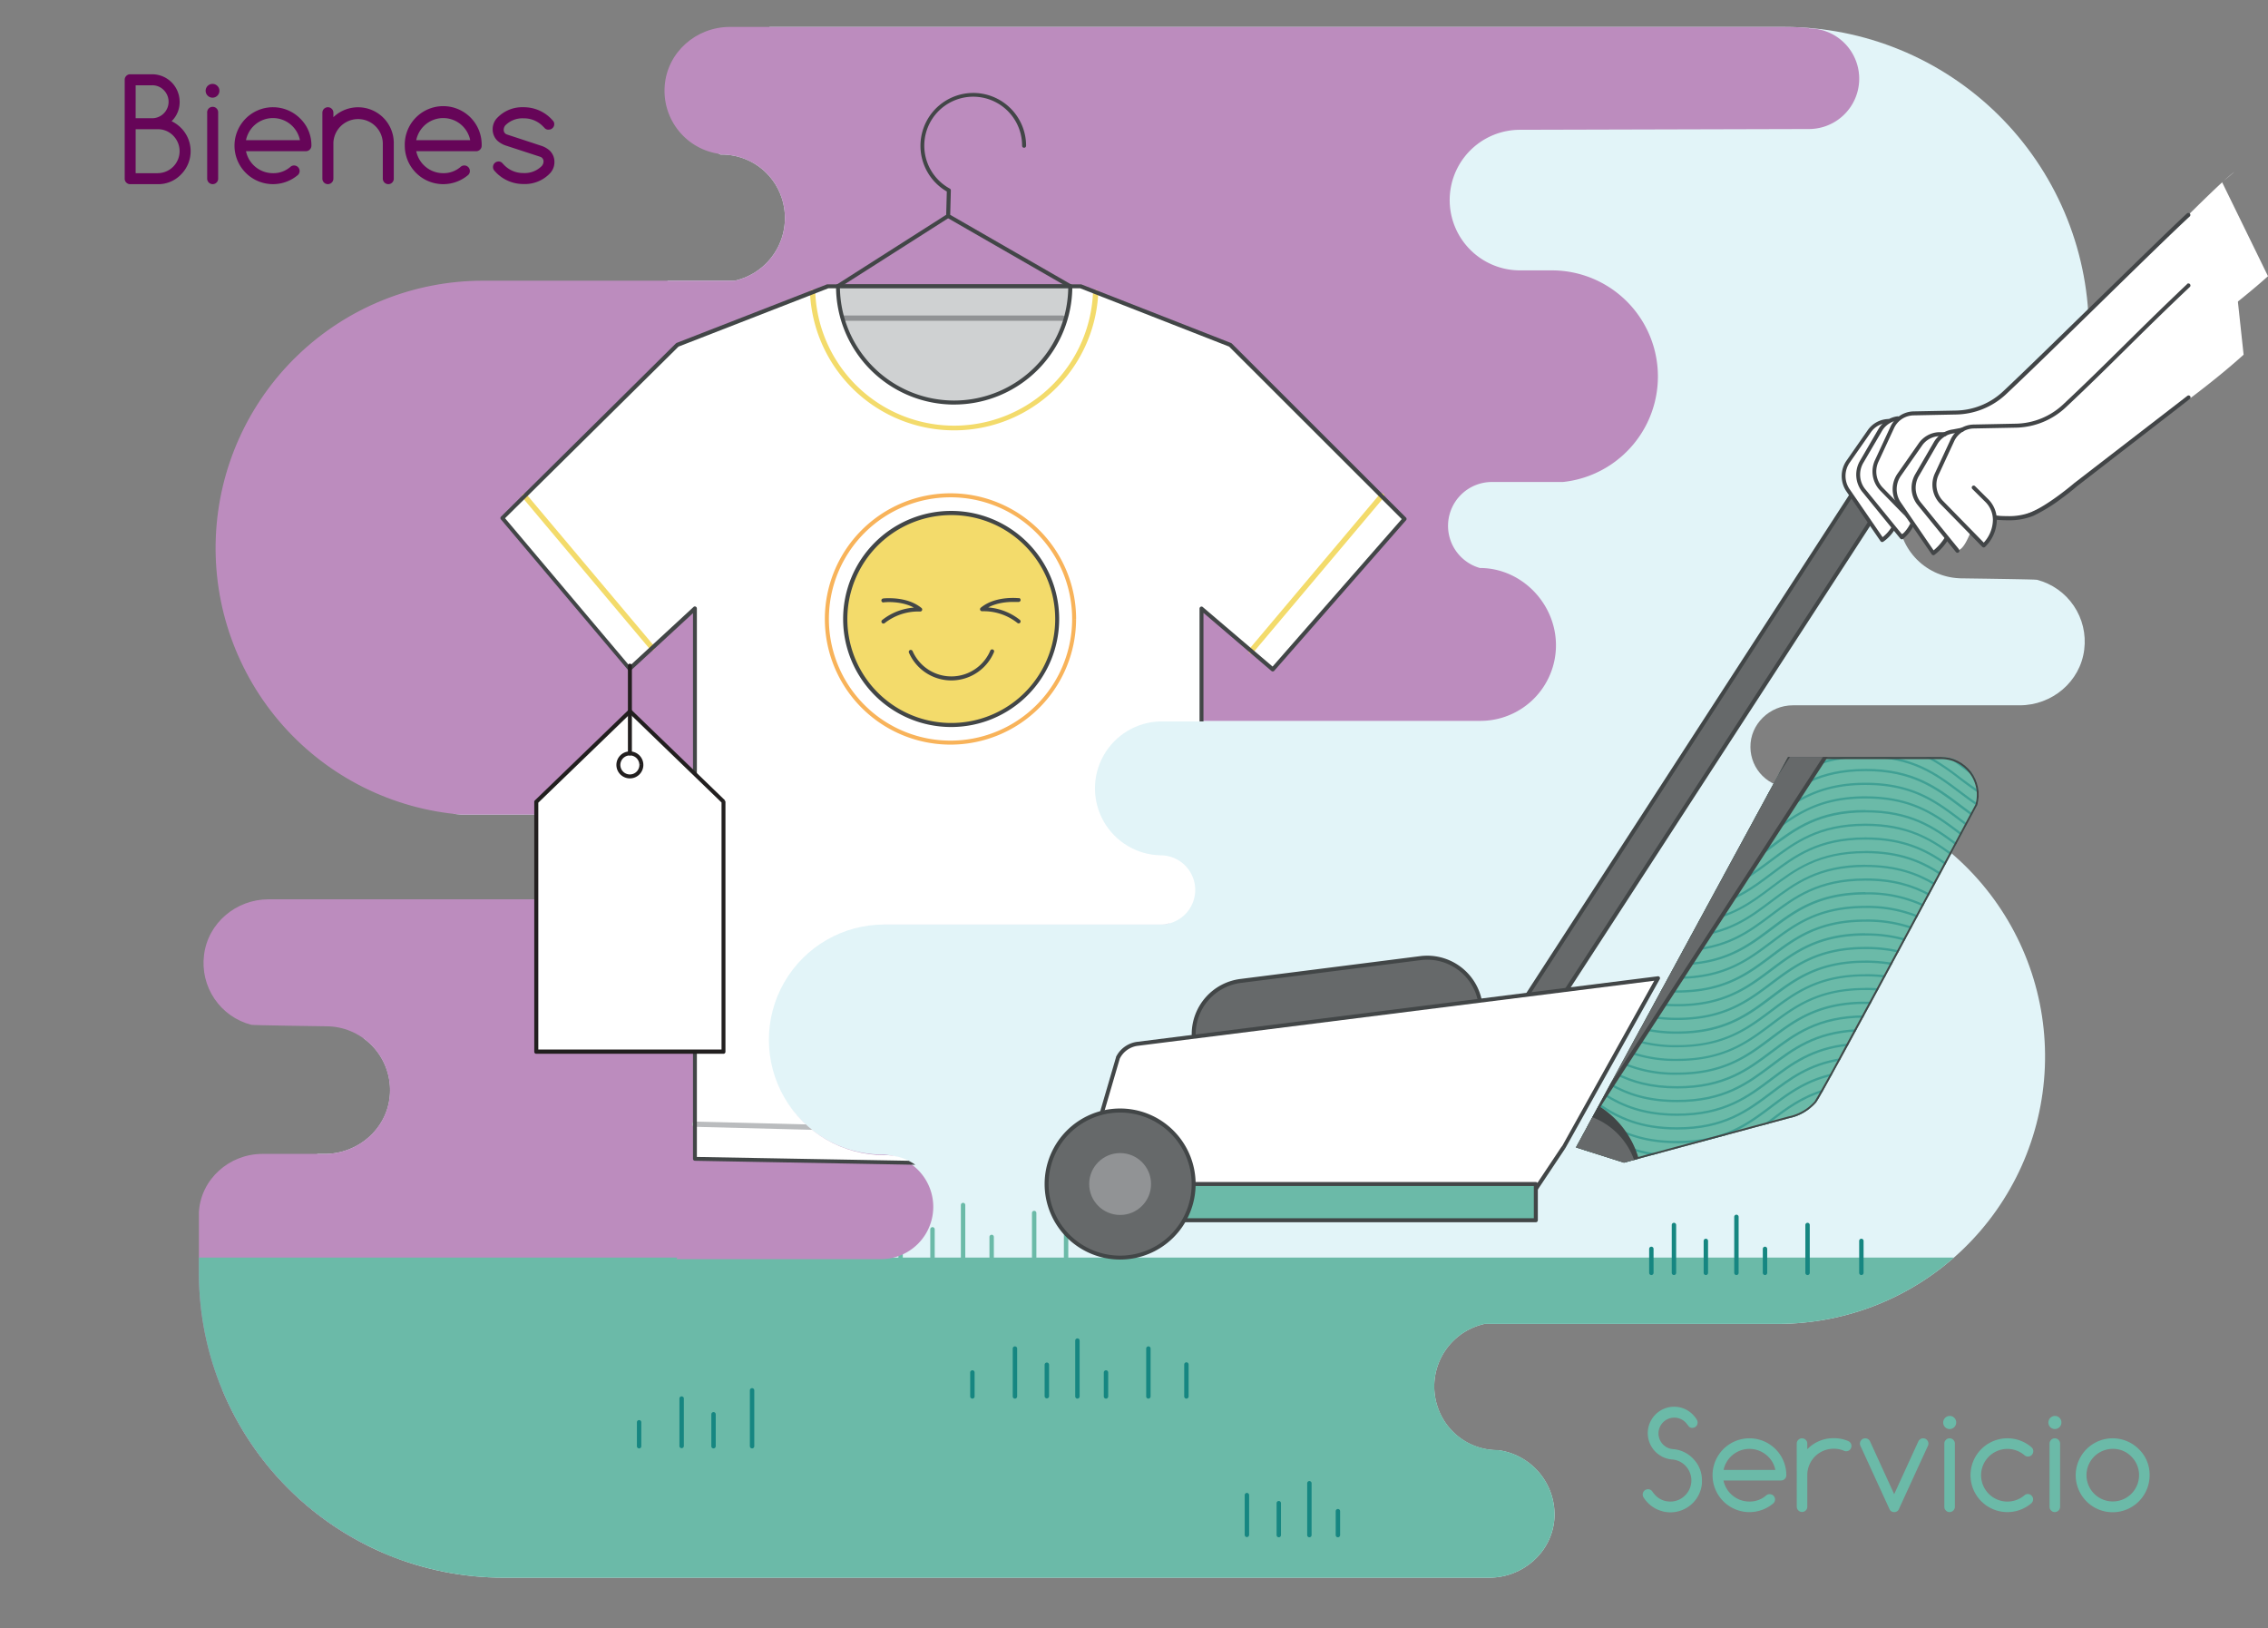
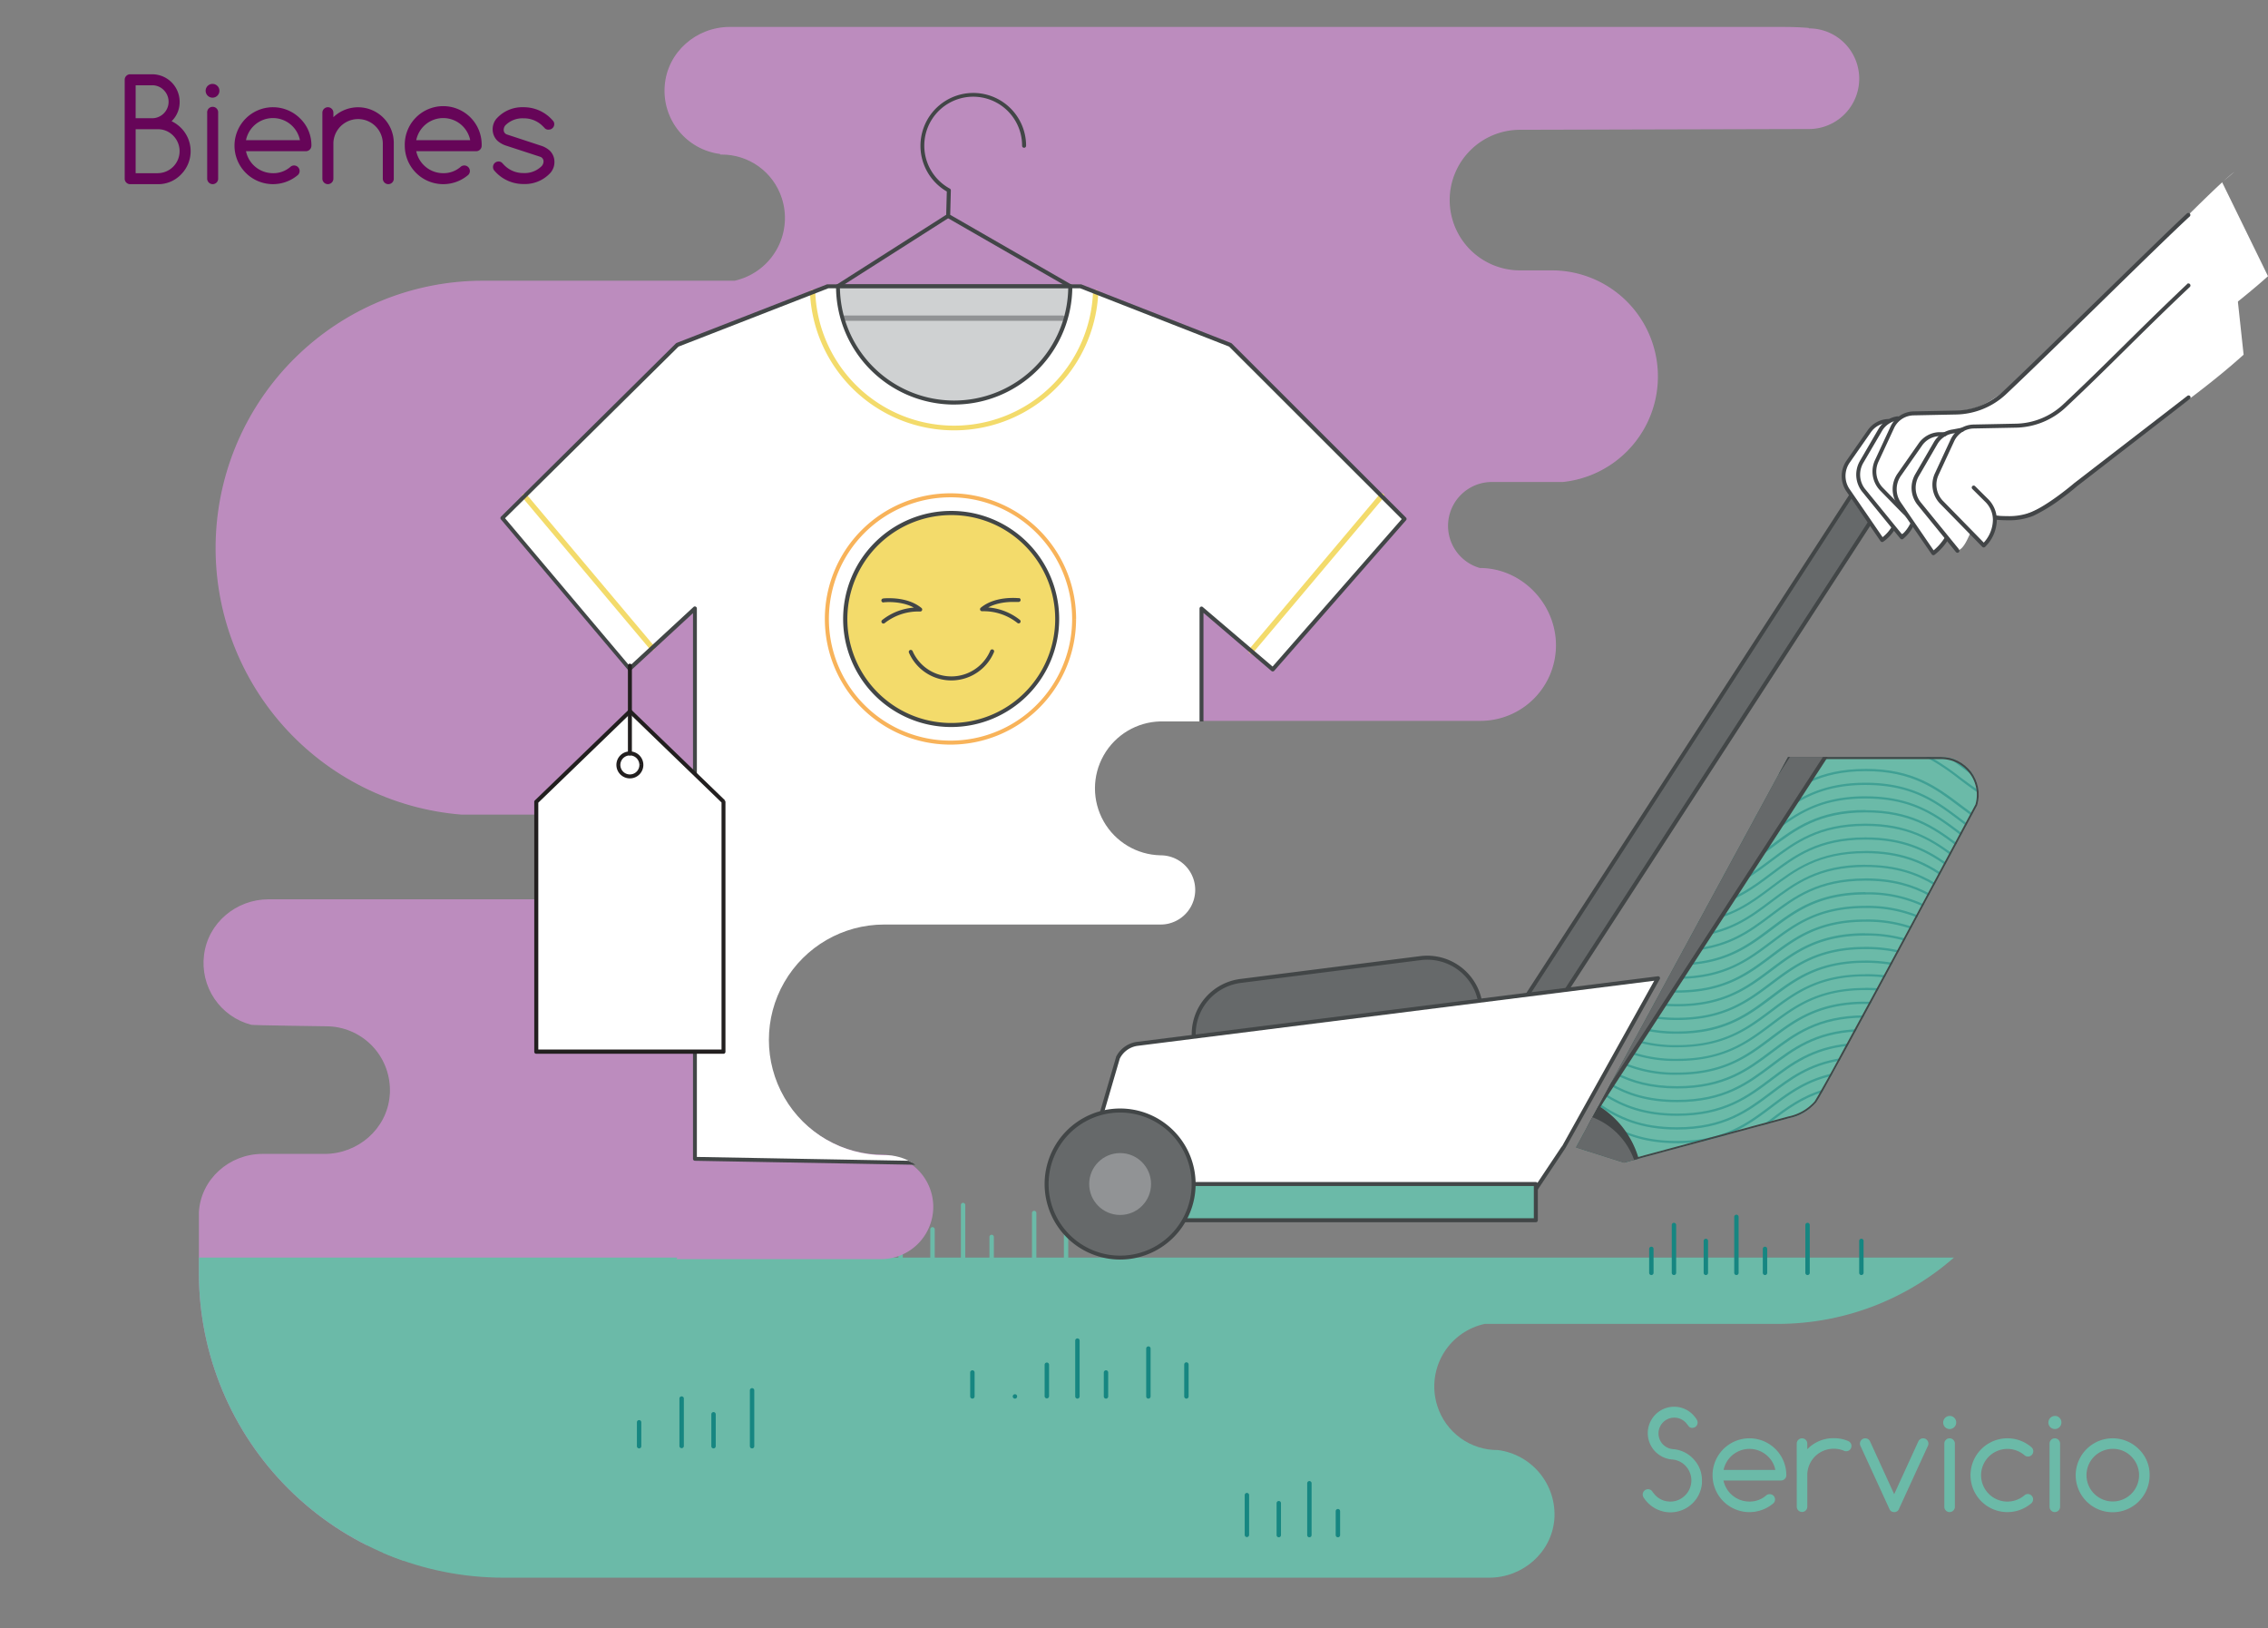
<svg xmlns="http://www.w3.org/2000/svg" viewBox="0 0 742 532.52">
  <rect x="0" y="0" width="742" height="532.52" fill="#808080" stroke="none" />
  <defs>
    <style>.cls-1{fill:none;}.cls-2{clip-path:url(#clip-path);}.cls-3{fill:#e2f4f8;}.cls-4{fill:#6bbaa8;}.cls-5{fill:#168681;}.cls-6{fill:#bc8cbe;}.cls-7{clip-path:url(#clip-path-2);}.cls-8{fill:#fff;}.cls-9{fill:#3f9480;}.cls-10{fill:#f3db6b;}.cls-11{fill:#babcbe;}.cls-12{fill:#424647;}.cls-13{fill:#cfd1d2;}.cls-14{fill:#919395;}.cls-15{fill:#221f1f;}.cls-16{fill:#f8b35a;}.cls-17{fill:#66696a;}.cls-18{fill:#424547;}.cls-19{clip-path:url(#clip-path-3);}.cls-20{clip-path:url(#clip-path-4);}.cls-21{fill:#40a094;}.cls-22{fill:#660558;}</style>
    <clipPath id="clip-path" transform="translate(-0.01)">
      <path class="cls-1" d="M642.5,147.45h25.16a20.86,20.86,0,0,0,16-20.28l-.26-20A99.67,99.67,0,0,0,583.76,8.81h-345c-11,0-20.44,8.28-21.28,19.21a20.85,20.85,0,0,0,18.15,22.35v.18H236a20.6,20.6,0,0,1,19.76,14.19,21,21,0,0,1-13.38,26.51,20.32,20.32,0,0,1-2,.56H158a87.45,87.45,0,0,0-7,174.62h61.14l1.54.74h13.13a13.33,13.33,0,0,1,12.72,9.35l-19.2,17.61H87.87c-10.58,0-19.82,7.72-21.11,18.22a20.86,20.86,0,0,0,15.45,22.82c0,.17,24.51.49,24.51.49a20.86,20.86,0,0,1,20.86,20.88c0,.62,0,1.24-.08,1.86-.94,10.85-10.39,19-21.29,19H85.86c-10.82,0-20.15,8.25-20.78,19.05v20.22A99.66,99.66,0,0,0,164.76,516H487.24c10.92,0,20.37-8.18,21.29-19.06a21.25,21.25,0,0,0-18.41-22.68,20.64,20.64,0,0,1-19.85-14.36,20.93,20.93,0,0,1,13.46-26.36c.66-.21,1.33-.39,2-.54h96a87.46,87.46,0,0,0,7-174.63l-2.7-.73a13.36,13.36,0,0,1-13.35-13.24c-.13-7.55,6.33-13.72,13.88-13.72h74.22c10.58,0,19.82-7.72,21.11-18.22a20.88,20.88,0,0,0-15.45-22.83c0-.16-24.51-.48-24.51-.48a20.86,20.86,0,0,1-20.86-20.88c0-.62,0-1.24.08-1.86.94-10.85,10.39-19,21.28-19" />
    </clipPath>
    <clipPath id="clip-path-2" transform="translate(-0.01)">
      <path class="cls-1" d="M222.88,412h66.69a17.1,17.1,0,1,0,0-34.2h-.3a37.71,37.71,0,0,1,0-75.42h90.45a11.32,11.32,0,0,0,0-22.64h-.05a21.9,21.9,0,0,1,0-43.79h95.6a24.72,24.72,0,0,0,24.72-24.72h0c0-13.65-11.25-25.28-24.9-25.28A14.34,14.34,0,0,1,476.56,158L402.39,18.69,189,26.19,88.18,95.87l-1.73,2.67L91.89,331.8,157.32,412h65.56" />
    </clipPath>
    <clipPath id="clip-path-3" transform="translate(-0.01)">
      <path class="cls-1" d="M531.34,380.26l53.84-14.51a16.31,16.31,0,0,0,9-5.2c1.81-2,52.71-97.23,52.71-97.23A12.34,12.34,0,0,0,635,247.57H585L515.62,375.28l15.72,5" />
    </clipPath>
    <clipPath id="clip-path-4" transform="translate(-0.01)">
      <path class="cls-1" d="M667.57,424.07a1.66,1.66,0,0,1-1.65,1.67H503.59a1.67,1.67,0,0,1-1.67-1.67h0V210.48a1.66,1.66,0,0,1,1.66-1.66H665.91a1.66,1.66,0,0,1,1.66,1.66V424.07" />
    </clipPath>
  </defs>
  <title>schoolStore-thingsWeBuy-PT-es</title>
  <g id="Layer_1" data-name="Layer 1">
    <g class="cls-2">
-       <path class="cls-3" d="M583.76,8.81h-332L235.1,50.3l.49.07v.18h.34a20.6,20.6,0,0,1,19.76,14.19,21,21,0,0,1-13.38,26.51,20.32,20.32,0,0,1-2,.56H218.43l-70,174.38c.85.1,1.7.18,2.56.24h61.14l1.54.74H226.8a13.33,13.33,0,0,1,12.72,9.35l-19.2,17.61h-83.1L119,339.62a20.85,20.85,0,0,1,8.55,18.78c-.94,10.85-10.39,19-21.29,19h-2.43l-31,77.31a99.68,99.68,0,0,0,92,61.32H487.24c10.92,0,20.37-8.18,21.29-19.06a21.25,21.25,0,0,0-18.41-22.68,20.64,20.64,0,0,1-19.85-14.36,20.93,20.93,0,0,1,13.43-26.38,19.57,19.57,0,0,1,2-.55h96a87.46,87.46,0,0,0,56.74-154c-14.54,27.13-43,80-44.3,81.53a16.31,16.31,0,0,1-9,5.2l-53.84,14.51-15.72-5,.43-.79h0l.36-.66h0l1.37-2.53h0l.36-.66h0l1.37-2.52h0l.36-.66h0l1.38-2.55h0l.36-.66h0l1.4-2.59h0l.36-.65h0l1.44-2.66h0l.35-.65h0l1.48-2.73h0l.36-.65h0l1.53-2.81h0l.35-.65h0l1.58-2.91h0l.35-.65h0l1.63-3h0l.36-.65h0l1.69-3.12h0l.36-.65h0l1.74-3.22h0L537,336h0l1.8-3.31h0l.37-.68h0L541,328.6h0l.38-.69h0l1.9-3.5h0l.38-.71h0l2-3.59h0l.4-.72h0l2-3.68h0l.4-.73h0l2-3.77h0l.41-.75h0l2.09-3.85h0l.42-.77h0l2.15-4h0L556,301h0l2.22-4.08h0l.46-.85h0l2.3-4.25h0l.49-.89h0l2.42-4.46h0l.52-1h0l2.57-4.71h0l.58-1.08h0l2.74-5h0l.67-1.22h0l3-5.46h0l.77-1.42h0l3.17-5.84h0l.85-1.56h0l1.57-2.89a13.44,13.44,0,0,1-7.46-11.88c-.13-7.55,6.33-13.72,13.88-13.72H661c10.58,0,19.82-7.72,21.11-18.22a20.88,20.88,0,0,0-15.45-22.83c0-.16-24.51-.48-24.51-.48a20.86,20.86,0,0,1-20.86-20.88c0-.62,0-1.24.08-1.86.94-10.85,10.39-19,21.28-19h25.16a20.88,20.88,0,0,0,15.48-15.59V101.07A99.66,99.66,0,0,0,583.76,8.81" transform="translate(-0.01)" />
      <polygon class="cls-4" points="183.11 411.3 683.13 411.3 683.13 516.43 110.27 532.52 183.11 411.3" />
      <path class="cls-5" d="M387.44,446.28v10.44a.72.72,0,0,0,1.44,0V446.28a.72.72,0,1,0-1.44,0" transform="translate(-0.01)" />
      <path class="cls-5" d="M375,441.07v15.65a.72.72,0,0,0,1.44,0V441.07a.72.72,0,0,0-1.44,0h0" transform="translate(-0.01)" />
      <path class="cls-5" d="M361.13,448.89v7.83a.72.72,0,0,0,1.44,0v-7.83a.72.72,0,0,0-1.44,0" transform="translate(-0.01)" />
      <path class="cls-5" d="M351.78,438.46v18.26a.72.72,0,0,0,1.44,0V438.46a.72.72,0,1,0-1.44,0" transform="translate(-0.01)" />
      <path class="cls-5" d="M341.77,446.28v10.44a.73.73,0,0,0,1.45,0V446.28a.73.73,0,0,0-1.45,0" transform="translate(-0.01)" />
-       <path class="cls-5" d="M331.34,441.07v15.65a.72.72,0,0,0,1.44,0V441.07a.72.72,0,0,0-1.44,0h0" transform="translate(-0.01)" />
+       <path class="cls-5" d="M331.34,441.07v15.65a.72.72,0,0,0,1.44,0a.72.72,0,0,0-1.44,0h0" transform="translate(-0.01)" />
      <path class="cls-5" d="M437,494.25v7.82a.72.72,0,0,0,1.44,0v-7.82a.72.72,0,0,0-1.44,0h0" transform="translate(-0.01)" />
      <path class="cls-5" d="M427.67,485.12v16.95a.72.72,0,1,0,1.44,0V485.12a.72.72,0,0,0-1.44,0h0" transform="translate(-0.01)" />
      <path class="cls-5" d="M417.66,491.64v10.43a.72.72,0,1,0,1.44,0V491.64a.72.72,0,1,0-1.44,0" transform="translate(-0.01)" />
      <path class="cls-5" d="M407.23,489v13a.72.72,0,1,0,1.44,0V489a.72.72,0,1,0-1.44,0" transform="translate(-0.01)" />
      <path class="cls-5" d="M159.81,491.64v10.43a.72.72,0,0,0,1.44,0V491.64a.72.72,0,0,0-1.44,0" transform="translate(-0.01)" />
      <path class="cls-5" d="M147.2,494.25v7.82a.72.72,0,0,0,1.44,0v-7.82a.72.72,0,1,0-1.44,0h0" transform="translate(-0.01)" />
      <path class="cls-5" d="M137.85,486.42v15.65a.72.72,0,0,0,1.44,0V486.42a.72.72,0,1,0-1.44,0" transform="translate(-0.01)" />
      <path class="cls-5" d="M127.85,491.64v10.43a.72.72,0,0,0,1.44,0V491.64a.72.72,0,0,0-1.44,0" transform="translate(-0.01)" />
      <path class="cls-5" d="M117.41,490.33v11.74a.72.72,0,0,0,1.44,0V490.33a.72.72,0,0,0-1.44,0h0" transform="translate(-0.01)" />
      <path class="cls-5" d="M317.42,448.89v7.83a.72.72,0,1,0,1.44,0v-7.83a.72.72,0,1,0-1.44,0" transform="translate(-0.01)" />
      <path class="cls-5" d="M608.26,405.86V416.3a.72.72,0,1,0,1.44,0V405.86a.72.72,0,0,0-1.44,0" transform="translate(-0.01)" />
      <path class="cls-5" d="M590.65,400.65V416.3a.72.72,0,0,0,1.44,0V400.65a.72.72,0,1,0-1.44,0h0" transform="translate(-0.01)" />
      <path class="cls-5" d="M576.73,408.47v7.83a.72.72,0,0,0,1.44,0v-7.83a.72.72,0,1,0-1.44,0h0" transform="translate(-0.01)" />
      <path class="cls-5" d="M567.38,398v18.3a.72.72,0,0,0,1.44,0V398a.72.72,0,0,0-1.44,0h0" transform="translate(-0.01)" />
      <path class="cls-5" d="M557.38,405.86V416.3a.72.72,0,0,0,1.44,0V405.86a.72.72,0,0,0-1.44,0" transform="translate(-0.01)" />
      <path class="cls-5" d="M546.94,400.65V416.3a.72.72,0,1,0,1.44,0V400.65a.72.72,0,1,0-1.44,0h0" transform="translate(-0.01)" />
      <path class="cls-5" d="M539.55,408.47v7.83a.72.72,0,0,0,1.44,0v-7.83a.72.72,0,0,0-1.44,0h0" transform="translate(-0.01)" />
      <path class="cls-5" d="M245.34,454.73V473a.72.72,0,0,0,1.44,0V454.73a.72.72,0,1,0-1.44,0h0" transform="translate(-0.01)" />
      <path class="cls-5" d="M232.73,462.56V473a.72.72,0,0,0,1.44,0V462.56a.72.72,0,1,0-1.44,0h0" transform="translate(-0.01)" />
      <path class="cls-5" d="M222.29,457.34V473a.73.73,0,0,0,1.45,0V457.34a.73.73,0,0,0-1.45,0" transform="translate(-0.01)" />
      <path class="cls-5" d="M208.38,465.17V473a.72.72,0,0,0,1.44,0v-7.82a.72.72,0,1,0-1.44,0h0" transform="translate(-0.01)" />
      <path class="cls-4" d="M348.07,402v10.44a.72.72,0,0,0,1.44,0V402a.72.72,0,0,0-1.44,0h0" transform="translate(-0.01)" />
      <path class="cls-4" d="M337.63,396.73v15.66a.72.72,0,0,0,1.44,0V396.73a.72.72,0,0,0-1.44,0h0" transform="translate(-0.01)" />
      <path class="cls-4" d="M323.72,404.56v7.83a.72.72,0,1,0,1.44,0v-7.83a.72.72,0,1,0-1.44,0h0" transform="translate(-0.01)" />
      <path class="cls-4" d="M314.37,394.12v18.27a.72.72,0,1,0,1.44,0V394.12a.72.72,0,1,0-1.44,0h0" transform="translate(-0.01)" />
      <path class="cls-4" d="M304.36,402v10.44a.73.73,0,0,0,1.45,0V402a.73.73,0,0,0-1.45,0" transform="translate(-0.01)" />
      <path class="cls-4" d="M293.93,396.73v15.66a.72.72,0,1,0,1.44,0V396.73a.72.72,0,1,0-1.44,0h0" transform="translate(-0.01)" />
      <path class="cls-4" d="M280,404.56v7.83a.72.72,0,0,0,1.44,0v-7.83a.72.72,0,0,0-1.44,0h0" transform="translate(-0.01)" />
      <path class="cls-4" d="M273.27,394.12v18.27a.72.72,0,0,0,1.44,0V394.12a.72.72,0,0,0-1.44,0h0" transform="translate(-0.01)" />
      <path class="cls-4" d="M260.66,402v10.44a.72.72,0,1,0,1.44,0V402a.72.72,0,1,0-1.44,0h0" transform="translate(-0.01)" />
      <path class="cls-4" d="M250.22,396.73v15.66a.72.72,0,0,0,1.44,0V396.73a.72.72,0,1,0-1.44,0h0" transform="translate(-0.01)" />
      <path class="cls-4" d="M236.31,404.56v7.83a.72.72,0,0,0,1.44,0v-7.83a.72.72,0,1,0-1.44,0h0" transform="translate(-0.01)" />
      <path class="cls-6" d="M474.29,65.45a23,23,0,0,1,22.95-23l94.57-.25a16.46,16.46,0,0,0,0-32.92h0L588.89,0,569.57,3.05,553.07.18,214.73,7.55,87.25,95.69l-45.38,70V328.36l6.46,188.58,87.17,5.37L96.43,479.53a49.57,49.57,0,0,1,46.13-67.72H288.65a17.1,17.1,0,0,0,0-34.19h-.31a37.72,37.72,0,0,1,0-75.43h93.19c6.25,0-7.17-22.63-7.17-22.63h1.84a21.9,21.9,0,0,1-.94-43.79c.32,0,.63,0,.94,0H484.34a24.72,24.72,0,0,0,24.72-24.72h0c0-13.65-11.25-25.28-24.9-25.28A14.36,14.36,0,0,1,473.75,172h0a14.36,14.36,0,0,1,14.36-14.36h23.23a34.7,34.7,0,0,0-3.59-69.21H497.24A23,23,0,0,1,474.29,65.45Z" transform="translate(-0.01)" />
      <path class="cls-4" d="M221.58,411.3h-172a49.57,49.57,0,0,0,0,99.14H178.11Z" transform="translate(-0.01)" />
    </g>
    <g class="cls-7">
      <polyline class="cls-8" points="310.21 380.53 227.33 379.03 227.33 199.04 205.96 218.76 164.34 169.46 221.59 112.8 270.8 93.64 353.51 93.64 402.48 112.8 459.48 169.74 416.41 218.91 393.09 199.04 393.09 380.53 310.21 380.53" />
      <path class="cls-9" d="M312.17,131.66a38,38,0,0,0,38-38h-76A38,38,0,0,0,312.17,131.66Z" transform="translate(-0.01)" />
      <path class="cls-10" d="M265,95.6a47.21,47.21,0,0,0,94.33,0,.87.87,0,0,0-.92-.82.88.88,0,0,0-.81.75,45.47,45.47,0,0,1-90.87,0,.87.87,0,0,0-1.73.07Z" transform="translate(-0.01)" />
      <path class="cls-10" d="M171,162.81l41.7,49.59a.88.88,0,0,0,1.22.11.87.87,0,0,0,.1-1.22L172.28,161.7a.87.87,0,0,0-1.23,0,.88.88,0,0,0-.1,1.11" transform="translate(-0.01)" />
      <path class="cls-10" d="M410,213.44l42.66-50.63a.87.87,0,0,0,0-1.23.88.88,0,0,0-1.23,0l-.1.13-42.65,50.62a.87.87,0,0,0,.11,1.22.86.86,0,0,0,1.21-.1" transform="translate(-0.01)" />
-       <path class="cls-11" d="M227.32,368.54l165.76,4.24a.87.87,0,0,0,0-1.73l-165.75-4.23a.86.86,0,0,0-.89.83h0a.85.85,0,0,0,.82.88h0" transform="translate(-0.01)" />
      <path class="cls-12" d="M310.23,379.88,228,378.39V199a.66.66,0,0,0-.4-.6.63.63,0,0,0-.7.12L206,217.82,165.24,169.5,222,113.36l49-19.07h82.4l48.73,19.07,56.47,56.41L416.35,218l-22.83-19.45a.63.63,0,0,0-.69-.1.66.66,0,0,0-.38.6v193.5l-82.13-12.67a.65.65,0,0,0-.74.55h0a.64.64,0,0,0,.52.74h0L393,394a.64.64,0,0,0,.74-.52.49.49,0,0,0,0-.12V200.45l22.24,19a.66.66,0,0,0,.92-.07L460,170.17a.64.64,0,0,0,0-.89l-57-56.94-.22-.15L353.76,93H270.57l-49.21,19.16-.22.15L163.9,169a.65.65,0,0,0,0,.88l41.62,49.3a.6.6,0,0,0,.45.23.63.63,0,0,0,.49-.17l20.27-18.71V379a.65.65,0,0,0,.64.65l82.88,1.5a.65.65,0,0,0,0-1.3h0Z" transform="translate(-0.01)" />
      <path class="cls-13" d="M312.17,131.66a38,38,0,0,0,38-38h-76A38,38,0,0,0,312.17,131.66Z" transform="translate(-0.01)" />
      <path class="cls-14" d="M276.06,104.92h71.66a.87.87,0,0,0,0-1.73H276.06a.87.87,0,0,0,0,1.73" transform="translate(-0.01)" />
      <path class="cls-12" d="M312.17,131.66v.65a38.66,38.66,0,0,0,38.66-38.66h0a.65.65,0,0,0-.65-.65h-76a.65.65,0,0,0-.65.65,38.67,38.67,0,0,0,38.67,38.67V131a37.37,37.37,0,0,1-37.4-37.34v0h-.65v.65h76v-.65h-.65A37.35,37.35,0,0,1,312.17,131Z" transform="translate(-0.01)" />
      <path class="cls-12" d="M335.71,47.68a17.28,17.28,0,1,0-25.59,15.15l.31-.57h-.65l-.22,8.37a.64.64,0,0,0,.33.58l40,23a.66.66,0,0,0,.89-.24.65.65,0,0,0-.24-.89h0L310.88,70.26l.21-8a.67.67,0,0,0-.34-.58,16,16,0,1,1,23.65-14,.65.65,0,0,0,.65.65A.66.66,0,0,0,335.71,47.68Z" transform="translate(-0.01)" />
      <path class="cls-12" d="M309.83,70.08l-36.09,23a.65.65,0,0,0,.7,1.1l36.1-23a.66.66,0,0,0,.2-.9.67.67,0,0,0-.91-.2" transform="translate(-0.01)" />
      <polygon class="cls-8" points="236.71 262.25 236.71 343.95 175.46 343.95 175.46 262.25 206.09 232.66 236.71 262.25" />
      <path class="cls-15" d="M236.72,262.25h-.65v81H176.12V262.53l30-29,30.17,29.15.45-.47h0l.45-.47-30.62-29.59a.67.67,0,0,0-.91,0L175,261.78a.63.63,0,0,0-.2.47V344a.65.65,0,0,0,.65.65H236.7a.65.65,0,0,0,.65-.65V262.3a.63.63,0,0,0-.2-.47Z" transform="translate(-0.01)" />
      <path class="cls-8" d="M209.85,250.18a3.76,3.76,0,1,1-3.76-3.76h0A3.76,3.76,0,0,1,209.85,250.18Z" transform="translate(-0.01)" />
      <path class="cls-15" d="M209.85,250.18h-.66a3.11,3.11,0,1,1-3.11-3.11h0a3.1,3.1,0,0,1,3.1,3.1h1.31a4.41,4.41,0,1,0-4.41,4.41,4.4,4.4,0,0,0,4.41-4.41h-.65Z" transform="translate(-0.01)" />
      <line class="cls-1" x1="206.08" y1="246.42" x2="206.08" y2="217.72" />
      <path class="cls-15" d="M206.74,246.42v-28.7a.65.65,0,0,0-1.3,0h0v28.7a.65.65,0,0,0,1.3,0" transform="translate(-0.01)" />
      <path class="cls-16" d="M351.42,202.44h-.65a39.79,39.79,0,1,1-11.65-28.13,39.78,39.78,0,0,1,11.65,28.13h1.3a41.1,41.1,0,1,0-41.1,41.1h0a41.09,41.09,0,0,0,41.09-41.09h-.67Z" transform="translate(-0.01)" />
      <circle class="cls-10" cx="311.18" cy="202.44" r="34.69" />
      <path class="cls-12" d="M345.88,202.44h-.65a34,34,0,1,1-10-24.06,34,34,0,0,1,10,24.06h1.3a35.34,35.34,0,1,0-35.34,35.34h0a35.34,35.34,0,0,0,35.34-35.34Z" transform="translate(-0.01)" />
      <path class="cls-12" d="M324,212.78a13.84,13.84,0,0,1-25.42.17.65.65,0,1,0-1.2.52,15.14,15.14,0,0,0,27.82-.18.65.65,0,1,0-1.2-.51Z" transform="translate(-0.01)" />
      <path class="cls-12" d="M289.11,197h.12a15.93,15.93,0,0,1,1.69-.08c2.42,0,6.74.43,9.71,2.91l.41-.51.07-.65h-.9a19,19,0,0,0-11.58,4.11.66.66,0,0,0-.11.92.65.65,0,0,0,.91.11h0A17.73,17.73,0,0,1,300.21,200H301a.65.65,0,0,0,.48-1.15c-3.4-2.8-8-3.19-10.54-3.2-.67,0-1.34,0-2,.09a.65.65,0,1,0,.15,1.3Z" transform="translate(-0.01)" />
      <path class="cls-12" d="M333.43,195.65c-.66-.06-1.33-.09-2-.09-2.56,0-7.15.4-10.55,3.2a.65.65,0,0,0,.49,1.15h.72a17.73,17.73,0,0,1,10.77,3.83.64.64,0,0,0,.91-.09h0a.66.66,0,0,0-.11-.92,19,19,0,0,0-11.58-4.11h-.9l.07.65.42.51c3-2.48,7.28-2.91,9.71-2.91h1.8a.66.66,0,0,0,.73-.57.67.67,0,0,0-.57-.73Z" transform="translate(-0.01)" />
    </g>
    <path class="cls-17" d="M619.23,158a5,5,0,0,0-9.15-2.79h0L482.16,352.51h11.72l124.63-192A4.94,4.94,0,0,0,619.23,158Z" transform="translate(-0.01)" />
    <path class="cls-12" d="M619.23,158h.65a5.66,5.66,0,0,0-10.35-3.16l.55.37.29-.58h0a.65.65,0,0,0-.84.22L481.62,352.15a.67.67,0,0,0,0,.67.64.64,0,0,0,.57.34h11.72a.65.65,0,0,0,.55-.3l124.63-192h0a5.52,5.52,0,0,0,.81-2.88h-1.3a4.32,4.32,0,0,1-.63,2.21l.56.34-.55-.36L493.53,351.85H483.36L610.62,155.51l-.54-.35-.3.58h0a.65.65,0,0,0,.84-.22,4.35,4.35,0,0,1,8,2.43Z" transform="translate(-0.01)" />
    <path class="cls-8" d="M731,56.23c-6.18,4.44-34,33.63-39.16,37.35-4.51,3.24-31,34.05-44.28,39.35-8.67,3.47-21.13.19-25.07,3.28-2.36,1.84-8.12,1.7-10.09,3.94-1.07,1.21-8.17,10.57-8.44,12.16-.24,1.37-.77,4.55-.34,5.86,2.34,7.09,8.4,12.07,12.21,18.48,1.88-1.49,2.28-2.46,4.15-4a4.72,4.72,0,0,1,1.57,2.14,6.58,6.58,0,0,0,4.7-3.5c1.42.29,1.77,2.51,3.21,2.74,1,.15,1.15-.52,1.5-1.42a64.94,64.94,0,0,0,2.61-8.41,14.29,14.29,0,0,0,10.5-.64c2.61-1.23,7.36-2.89,9.54-4.78,19.57-17,69.13-51.08,88.4-68.45L727,59.61" transform="translate(-0.01)" />
    <path class="cls-18" d="M715.56,69.75c-5.17,4.75-16.64,16-28.62,27.66s-24.45,23.9-31.59,30.59a23.27,23.27,0,0,1-15.44,6.28l-13.82.27a8.53,8.53,0,0,0-7.55,4.92l-5.1,11A8.93,8.93,0,0,0,615,160.3h0l13.94,14.26a.66.66,0,0,0,.46.19.63.63,0,0,0,.47-.19,12.55,12.55,0,0,0,3.83-8.72,9.6,9.6,0,0,0-3-7h0l-4.18-4.15a.67.67,0,0,0-.93,0,.65.65,0,0,0,0,.93l4.19,4.15h0a8.27,8.27,0,0,1,2.56,6.07,11.25,11.25,0,0,1-3.45,7.8l.47.46.46-.46-13.94-14.25-.46.46.47-.45a7.63,7.63,0,0,1-1.32-8.39l5.11-11a7.2,7.2,0,0,1,6.39-4.16l13.82-.28A24.59,24.59,0,0,0,656.25,129c7.15-6.71,19.63-18.9,31.6-30.61s23.46-22.92,28.59-27.63a.67.67,0,0,0-.88-1Z" transform="translate(-0.01)" />
    <path class="cls-18" d="M620.84,136.15a8.54,8.54,0,0,0-6.27,4.16l-6.08,10.46a9,9,0,0,0,.65,9.93h0l12.59,15.46a.67.67,0,0,0,.92.09,13.27,13.27,0,0,0,3.91-5.39.65.65,0,0,0-1.22-.46h0a12,12,0,0,1-3.53,4.84l.42.5.51-.41-12.59-15.46-.51.42.52-.4a7.61,7.61,0,0,1-.56-8.48L615.7,141a7.21,7.21,0,0,1,5.31-3.53.65.65,0,1,0-.17-1.29h0Z" transform="translate(-0.01)" />
    <path class="cls-18" d="M617.66,137.05a8.5,8.5,0,0,0-6.59,3.63l-6.92,9.93a8.85,8.85,0,0,0-1.61,5.1,9,9,0,0,0,1.43,4.85h0L615.25,177a.66.66,0,0,0,.42.27.66.66,0,0,0,.49-.11A13.06,13.06,0,0,0,620,173a.65.65,0,1,0-1.12-.66h0a12.34,12.34,0,0,1-3.49,3.74l.37.53.54-.37L605,159.79l-.54.37.55-.35a7.63,7.63,0,0,1,.15-8.5l6.92-9.92a7.19,7.19,0,0,1,5.58-3.08.66.66,0,0,0,.63-.68.67.67,0,0,0-.69-.62Z" transform="translate(-0.01)" />
    <path class="cls-18" d="M633.35,165.68c1.2.1,2.47.16,3.76.16a21.21,21.21,0,0,0,8.52-1.47,55.16,55.16,0,0,0,9.52-5.9c2.75-2.05,4.72-3.74,4.72-3.75l-.42-.49.39.52,57-43.55a.65.65,0,0,0-.79-1l-57,43.55h0l-.34.29c-1.56,1.31-8.23,6.76-13.58,9.15a20.25,20.25,0,0,1-8,1.36c-1.24,0-2.48-.06-3.66-.16a.65.65,0,1,0-.1,1.3h0Z" transform="translate(-0.01)" />
    <path class="cls-8" d="M730.11,79.69c-6.18,4.44-13.53,14.47-18.7,18.18-4.51,3.24-31,34.06-44.29,39.36-8.67,3.46-21.12.19-25.07,3.28-2.35,1.83-8.11,1.69-10.08,3.93-1.07,1.22-11.16,10.76-11.44,12.35-.23,1.37-.65,4.53-.22,5.85,2.33,7.08,8.27,11.9,12.09,18.31,1.87-1.49,2.51-3.26,4.39-4.75a17.89,17.89,0,0,1,3.61,3.86c2-.34,3.36-3.94,4.26-5.76,1.42.3,2.93,3.85,4.36,4.08,1,.15,1.15-.53,1.5-1.43a63.28,63.28,0,0,0,2.61-8.4,14.32,14.32,0,0,0,10.51-.64c2.61-1.24,7.36-2.89,9.53-4.79,19.58-17,41.59-29.75,60.86-47.11l-3.92-36.32" transform="translate(-0.01)" />
    <path class="cls-18" d="M715.55,92.91c-16.58,15.69-26.3,26-40.58,39.38a23.22,23.22,0,0,1-15.44,6.28l-13.82.28a8.5,8.5,0,0,0-7.55,4.92l-5.1,11a8.89,8.89,0,0,0,1.54,9.83h0l13.94,14.25a.63.63,0,0,0,.46.2.66.66,0,0,0,.46-.19,12.53,12.53,0,0,0,3.83-8.73,9.62,9.62,0,0,0-2.95-7h0L646.17,159a.64.64,0,0,0-.9,0l0,0a.66.66,0,0,0,0,.92h0l4.18,4.15h0a8.29,8.29,0,0,1,2.56,6.06,11.27,11.27,0,0,1-3.45,7.81l.46.46.47-.46-13.94-14.25-.47.45.48-.44a7.63,7.63,0,0,1-1.32-8.39l5.1-11a7.21,7.21,0,0,1,6.39-4.17l13.82-.27a24.52,24.52,0,0,0,16.31-6.64c14.31-13.4,24-23.72,40.58-39.38a.67.67,0,0,0-.89-1Z" transform="translate(-0.01)" />
    <path class="cls-18" d="M640.91,179.65l-12.59-15.46-.51.41.52-.4a7.61,7.61,0,0,1-.56-8.47l6.08-10.47a7.18,7.18,0,0,1,5.31-3.52h0l3-.58a.66.66,0,0,0,.51-.77.65.65,0,0,0-.76-.51l-3,.58.13.64-.08-.65a8.52,8.52,0,0,0-6.28,4.17l-6.07,10.46a8.91,8.91,0,0,0,.65,9.93h0l12.59,15.46a.65.65,0,1,0,1.08-.72l-.08-.1Z" transform="translate(-0.01)" />
    <path class="cls-18" d="M636.23,175.87a17.53,17.53,0,0,1-4.13,4.54l.37.54.54-.37-11.26-16.45-.54.37.55-.36a7.59,7.59,0,0,1,.14-8.49l6.93-9.92a7.19,7.19,0,0,1,5.58-3.08v0h1.92a.65.65,0,0,0,0-1.3h-2a8.5,8.5,0,0,0-6.59,3.63l-6.93,9.92a8.93,8.93,0,0,0-.17,9.95h0L632,181.3a.66.66,0,0,0,.92.16h0a18.63,18.63,0,0,0,4.5-5,.65.65,0,0,0-1.11-.68v0Z" transform="translate(-0.01)" />
    <path class="cls-18" d="M653,170c1.2.09,2.47.16,3.76.16a21.21,21.21,0,0,0,8.52-1.47,55.46,55.46,0,0,0,9.51-5.9c2.76-2,4.72-3.74,4.73-3.75l-.43-.49.4.51,36.94-28.56a.66.66,0,0,0,.11-.92.65.65,0,0,0-.91-.11l-37,28.53h0l-.34.29c-1.56,1.31-8.23,6.77-13.59,9.16a20.07,20.07,0,0,1-8,1.35c-1.25,0-2.49-.06-3.66-.15a.65.65,0,0,0-.1,1.3h0Z" transform="translate(-0.01)" />
    <path class="cls-4" d="M531.34,380.26l53.84-14.51a16.31,16.31,0,0,0,9-5.2c1.81-2,52.71-97.23,52.71-97.23A12.34,12.34,0,0,0,635,247.57H585L515.62,375.28l15.72,5" transform="translate(-0.01)" />
    <path class="cls-17" d="M484.52,330.8h0a17.58,17.58,0,0,0-17.58-17.58,17.15,17.15,0,0,0-2,.12l-58.85,7.47a17.56,17.56,0,0,0-15.54,17.45v4.21" transform="translate(-0.01)" />
    <path class="cls-12" d="M485.17,330.8A18.23,18.23,0,0,0,467,312.57a19.19,19.19,0,0,0-2.14.12h0L406,320.16l.08.65-.08-.65a18.21,18.21,0,0,0-16.11,18.1v4.21h1.3v-4.21a16.92,16.92,0,0,1,15-16.81h0L465,314h0a16.93,16.93,0,0,1,18.77,14.85,18.25,18.25,0,0,1,.11,2Z" transform="translate(-0.01)" />
    <path class="cls-8" d="M511.53,375.28,542.43,320,372.12,341.4a8.35,8.35,0,0,0-6.38,4.6l-8.55,29.28,19.6,23.32H496Z" transform="translate(-0.01)" />
    <path class="cls-12" d="M511.53,375.28l.57.32L543,320.27a.64.64,0,0,0,0-.68.62.62,0,0,0-.62-.28L372,340.75h0a9,9,0,0,0-6.88,4.95v.11l-8.56,29.28a.65.65,0,0,0,.13.6L376.29,399a.69.69,0,0,0,.5.23H496a.65.65,0,0,0,.54-.29l15.54-23.32h0l-.57-.32-.55-.36-15.34,23H377.1l-19.19-22.81,8.46-28.95-.63-.18.59.29a7.67,7.67,0,0,1,5.88-4.24h0l169-21.29L511,375l.57.32L511,375Z" transform="translate(-0.01)" />
    <rect class="cls-4" x="384.33" y="387.25" width="118.14" height="11.84" />
    <path class="cls-12" d="M502.47,387.25v-.65H384.34a.65.65,0,0,0-.65.65v11.84a.58.58,0,0,0,.19.46.63.63,0,0,0,.46.2H502.47a.63.63,0,0,0,.47-.2.66.66,0,0,0,.19-.46V387.25a.66.66,0,0,0-.19-.46.68.68,0,0,0-.47-.19v.65h-.65v11.19H385V387.9H502.47v-.65Z" transform="translate(-0.01)" />
    <path class="cls-17" d="M390.52,387.25a24.05,24.05,0,1,1-24.1-24h.1A24.06,24.06,0,0,1,390.52,387.25Z" transform="translate(-0.01)" />
    <path class="cls-12" d="M390.52,387.25h-.65A23.4,23.4,0,1,1,383,370.71a23.4,23.4,0,0,1,6.87,16.54h1.3a24.7,24.7,0,1,0-24.7,24.7,24.7,24.7,0,0,0,24.7-24.7h-.64Z" transform="translate(-0.01)" />
    <circle class="cls-14" cx="366.46" cy="387.25" r="10.12" />
    <g id="Layer_2" data-name="Layer 2">
      <g class="cls-19">
        <g id="School_Store" data-name="School Store">
          <g class="cls-20">
            <path class="cls-21" d="M516.41,373.83l-.36.66,1.57,1.17.57.43,2.15.68-2.27-1.7-1.66-1.24" transform="translate(-0.01)" />
            <path class="cls-21" d="M592.4,362.32a43.38,43.38,0,0,0-5.88,3.1,16.47,16.47,0,0,0,5.88-3.1" transform="translate(-0.01)" />
            <path class="cls-21" d="M518.14,370.64l-.36.66c4.3,3.25,8.66,6.5,14.4,8.73l1.23-.33c-6.16-2.2-10.69-5.61-15.27-9.06" transform="translate(-0.01)" />
            <path class="cls-21" d="M596.74,356.27c-7.34,2.18-12.47,6-17.54,9.86l-2.59,1.93,1.95-.53,1.08-.81c4.91-3.69,9.75-7.35,16.57-9.52l.53-.93" transform="translate(-0.01)" />
-             <path class="cls-21" d="M519.87,367.46l-.36.66c5.64,4.2,11.69,8.18,21,9.66l1.84-.49c-10.23-1.22-16.51-5.37-22.5-9.83" transform="translate(-0.01)" />
            <path class="cls-21" d="M599.63,351.05c-8.93,1.95-14.72,6.3-20.42,10.6-7.71,5.79-15.27,11.5-30.56,11.51h0c-13,0-20.37-4.13-27-8.92l-.36.66c6.68,4.8,14.3,9,27.37,9h.07a50.07,50.07,0,0,0,9.14-.78l6.48-1.75c6.2-2.25,10.79-5.7,15.34-9.13,5.58-4.2,11.09-8.35,19.51-10.33l.47-.86" transform="translate(-0.01)" />
            <path class="cls-21" d="M602.36,346.07c-10.52,1.6-16.88,6.38-23.15,11.1-7.7,5.8-15.26,11.51-30.55,11.52h0c-11.84,0-19-3.44-25.26-7.68l-.36.65c6.28,4.26,13.67,7.77,25.61,7.77h.07c15.46,0,23.29-5.88,31-11.67,6.16-4.63,12.24-9.22,22.25-10.87l.45-.82" transform="translate(-0.01)" />
            <path class="cls-21" d="M605,341.27c-12.11,1.16-19,6.32-25.76,11.42-7.7,5.8-15.26,11.51-30.55,11.52h0c-10.73,0-17.64-2.83-23.48-6.51l-.35.65c5.91,3.72,13,6.6,23.82,6.6h.07c15.46,0,23.29-5.87,31-11.67,6.68-5,13.26-10,24.88-11.22l.43-.79" transform="translate(-0.01)" />
            <path class="cls-21" d="M607.51,336.61c-13.71.64-21.06,6.16-28.28,11.61-7.71,5.79-15.27,11.5-30.55,11.51h0c-9.62,0-16.18-2.28-21.64-5.41l-.36.65c5.55,3.17,12.26,5.5,22,5.5h.07c15.46,0,23.28-5.87,31-11.66,7.16-5.39,14.2-10.7,27.43-11.43.13-.26.27-.51.41-.77" transform="translate(-0.01)" />
            <path class="cls-21" d="M610,332.08c-15.31.05-23.09,5.9-30.74,11.66s-15.26,11.5-30.55,11.51h0c-8.55,0-14.68-1.8-19.77-4.39l-.35.65C533.77,354.15,540,356,548.7,356h.08c15.46,0,23.28-5.87,31-11.66s15-11.34,29.89-11.51c.13-.25.26-.5.4-.74" transform="translate(-0.01)" />
            <path class="cls-21" d="M610.2,327.6c-15.46,0-23.28,5.87-31,11.66s-15.2,11.51-30.51,11.52h-.05a42.85,42.85,0,0,1-17.83-3.48l-.35.65a43.57,43.57,0,0,0,18.19,3.57h.07c15.46,0,23.28-5.87,31-11.66s15.27-11.5,30.55-11.51H612l.39-.72h-2.17" transform="translate(-0.01)" />
            <path class="cls-21" d="M610.21,323.12c-15.46,0-23.28,5.87-31,11.66S564,346.29,548.7,346.3h0a44.21,44.21,0,0,1-15.86-2.66l-.36.65A44.85,44.85,0,0,0,548.66,347h.07c15.46,0,23.28-5.87,31-11.67s15.27-11.5,30.55-11.51h0q2.15,0,4.08.15l.39-.72c-1.41-.11-2.89-.17-4.44-.17h-.07" transform="translate(-0.01)" />
            <path class="cls-21" d="M610.22,318.64c-15.46,0-23.28,5.88-31,11.67S564,341.81,548.7,341.82h0a45.55,45.55,0,0,1-13.82-1.95l-.36.65a45.65,45.65,0,0,0,14.17,2h.08c15.46,0,23.28-5.87,31-11.66s15.26-11.51,30.54-11.52h0a52.1,52.1,0,0,1,6.37.37l.38-.7a53.88,53.88,0,0,0-6.72-.41h-.07" transform="translate(-0.01)" />
            <path class="cls-21" d="M610.23,314.17c-15.46,0-23.29,5.87-31,11.66s-15.26,11.5-30.55,11.51h0A47.38,47.38,0,0,1,537,336l-.36.67a47.76,47.76,0,0,0,12.08,1.43h.07c15.46,0,23.29-5.87,31-11.66S595,314.91,610.25,314.9h0a51.6,51.6,0,0,1,8.6.69c.12-.23.24-.46.37-.69a51.16,51.16,0,0,0-9-.74h-.06" transform="translate(-0.01)" />
            <path class="cls-21" d="M548.76,333.59h0m61.47-23.9c-15.46,0-23.28,5.87-31,11.66S564,332.86,548.71,332.87h0a49,49,0,0,1-9.59-.88l-.37.68a49.43,49.43,0,0,0,9.93.94h.07c15.46,0,23.28-5.88,31-11.67s15.27-11.5,30.56-11.51h0a48.18,48.18,0,0,1,10.77,1.13l.36-.68a48.76,48.76,0,0,0-11.1-1.19h-.08" transform="translate(-0.01)" />
            <path class="cls-21" d="M548.77,329.11h0m61.47-23.9c-15.46,0-23.28,5.87-31,11.66S564,328.38,548.72,328.39h0a51.81,51.81,0,0,1-7.36-.5l-.38.69a51.21,51.21,0,0,0,7.72.55h.07c15.46,0,23.28-5.88,31-11.67S595,306,610.26,306h0a46.3,46.3,0,0,1,12.88,1.67l.36-.67a47.2,47.2,0,0,0-13.21-1.74h-.07" transform="translate(-0.01)" />
            <path class="cls-21" d="M610.25,300.73c-15.46,0-23.29,5.88-31,11.67S564,323.9,548.73,323.91h0c-1.79,0-3.47-.08-5.06-.23l-.38.71c1.71.17,3.52.26,5.45.26h.06c15.46,0,23.29-5.87,31-11.66s15.26-11.51,30.54-11.52h0a44.82,44.82,0,0,1,14.93,2.32l.36-.66a45.31,45.31,0,0,0-15.27-2.4h-.06" transform="translate(-0.01)" />
            <path class="cls-21" d="M548.78,320.16h0m61.47-23.9c-15.46,0-23.28,5.87-31,11.66S564,319.42,548.7,319.43h0c-1,0-1.87,0-2.75-.07l-.4.72c1,.06,2,.08,3.12.08h.07c15.46,0,23.28-5.87,31-11.66S595,297,610.28,297h0a43.35,43.35,0,0,1,16.92,3.07l.35-.65a43.87,43.87,0,0,0-17.24-3.16h-.08" transform="translate(-0.01)" />
            <path class="cls-21" d="M610.26,291.78c-15.46,0-23.28,5.87-31,11.66S564,315,548.74,315h-.37l-.4.73h.81c15.46,0,23.28-5.87,31-11.66s15.26-11.5,30.55-11.51h0a42.34,42.34,0,0,1,18.87,3.93c.11-.22.23-.43.35-.65a43.06,43.06,0,0,0-19.19-4h-.07" transform="translate(-0.01)" />
            <path class="cls-21" d="M610.26,287.3c-15.46,0-23.28,5.87-31,11.66-7.34,5.53-14.56,11-28.48,11.48l-.41.75c14.39-.39,21.93-6.05,29.34-11.64,7.7-5.79,15.26-11.5,30.54-11.51h0c9.1,0,15.46,2,20.75,4.89l.35-.65c-5.38-2.9-11.87-5-21.08-5h-.07" transform="translate(-0.01)" />
            <path class="cls-21" d="M610.27,282.82c-15.46,0-23.28,5.88-31,11.67-6.89,5.18-13.67,10.3-26,11.33l-.42.77c12.79-.94,19.88-6.26,26.84-11.51,7.71-5.8,15.27-11.51,30.55-11.52h0c10.18,0,16.93,2.54,22.58,5.95.11-.22.23-.44.35-.66-5.73-3.43-12.63-6-22.91-6h-.07" transform="translate(-0.01)" />
            <path class="cls-21" d="M610.28,278.34c-15.46,0-23.28,5.88-31,11.67-6.4,4.81-12.7,9.56-23.4,11l-.44.81c11.21-1.42,17.8-6.37,24.28-11.26,7.71-5.8,15.27-11.51,30.55-11.52h0c11.28,0,18.35,3.12,24.37,7.08l.36-.66c-6.09-4-13.33-7.15-24.7-7.15h-.07" transform="translate(-0.01)" />
            <path class="cls-21" d="M610.29,273.87c-15.46,0-23.29,5.87-31,11.66-5.84,4.4-11.61,8.75-20.72,10.59l-.46.85c9.63-1.82,15.67-6.36,21.63-10.85,7.7-5.79,15.26-11.5,30.55-11.51h0c12.39,0,19.7,3.76,26.13,8.26.11-.22.23-.44.35-.66-6.47-4.52-14-8.34-26.45-8.34h-.07" transform="translate(-0.01)" />
            <path class="cls-21" d="M610.29,269.39c-15.46,0-23.28,5.87-31,11.66-5.23,3.93-10.39,7.83-17.94,9.93l-.49.89c8.07-2.09,13.51-6.18,18.87-10.23,7.71-5.79,15.27-11.5,30.55-11.51h0c13.51,0,21,4.47,27.85,9.5l.35-.65c-6.88-5-14.57-9.59-28.18-9.59h-.07" transform="translate(-0.01)" />
            <path class="cls-21" d="M610.3,264.91c-15.46,0-23.28,5.87-31,11.67-4.52,3.4-9,6.77-15,9l-.52,1c6.52-2.24,11.27-5.81,16-9.35,7.71-5.8,15.27-11.51,30.55-11.52h0c14.64,0,22.19,5.25,29.57,10.78.12-.22.24-.44.35-.66-7.34-5.52-15.14-10.86-29.89-10.86h-.07" transform="translate(-0.01)" />
            <path class="cls-21" d="M610.31,260.43c-15.46,0-23.28,5.88-31,11.67a67.74,67.74,0,0,1-11.87,7.66l-.58,1.08a63.36,63.36,0,0,0,12.89-8.15c7.7-5.79,15.26-11.51,30.55-11.52h0c15.3,0,22.86,5.73,30.56,11.53l.71.53c.12-.22.24-.44.35-.66l-.62-.46c-7.68-5.8-15.5-11.67-31-11.67h-.07" transform="translate(-0.01)" />
            <path class="cls-21" d="M610.31,256c-15.46,0-23.28,5.87-31,11.66a87.94,87.94,0,0,1-8.46,5.87l-.67,1.22a78.68,78.68,0,0,0,9.58-6.5c7.7-5.79,15.26-11.5,30.55-11.51h0c15.29,0,22.85,5.72,30.56,11.52.8.61,1.6,1.21,2.42,1.81l.35-.66c-.78-.57-1.55-1.16-2.33-1.74-7.68-5.8-15.51-11.67-31-11.67h-.07" transform="translate(-0.01)" />
            <path class="cls-21" d="M610.32,251.48c-15.46,0-23.28,5.87-31,11.66-1.57,1.18-3.12,2.35-4.74,3.47l-.77,1.42c2.07-1.37,4-2.84,6-4.3,7.71-5.79,15.27-11.5,30.55-11.51h0c15.29,0,22.85,5.73,30.55,11.52,1.37,1,2.73,2.06,4.15,3.06l.35-.66q-2.07-1.5-4-3c-7.68-5.79-15.51-11.67-31-11.67h-.08" transform="translate(-0.01)" />
-             <path class="cls-21" d="M618.28,247.57H602.44c-10.48,1.61-16.82,6.38-23.07,11.09l-.73.55-.85,1.56,2-1.51c7.7-5.8,15.27-11.51,30.55-11.52h0c15.3,0,22.86,5.73,30.56,11.53,1.92,1.44,3.84,2.89,5.89,4.25l.11-.2c.05-.18.09-.35.14-.52-2-1.32-3.83-2.72-5.69-4.12-6.26-4.72-12.61-9.49-23.1-11.11" transform="translate(-0.01)" />
            <path class="cls-21" d="M631.59,247.57H630a72.76,72.76,0,0,1,10.93,7.22c2.09,1.58,4.2,3.17,6.47,4.64a4.12,4.12,0,0,0-.07-.93c-2.06-1.37-4-2.83-6-4.3a79,79,0,0,0-9.79-6.63" transform="translate(-0.01)" />
            <path class="cls-21" d="M590.74,247.57h-1.59a59.73,59.73,0,0,0-6.44,4.14l-.82,1.52a60.67,60.67,0,0,1,8.85-5.66" transform="translate(-0.01)" />
            <path class="cls-21" d="M637.61,247.83c1.12.81,2.23,1.65,3.33,2.48,1.61,1.21,3.22,2.43,4.91,3.59a12.67,12.67,0,0,0-1.18-1.74c-1.1-.8-2.19-1.62-3.28-2.44l-1.65-1.24a12.18,12.18,0,0,0-2.13-.65" transform="translate(-0.01)" />
          </g>
          <path class="cls-12" d="M531.34,380.26l.17.63,53.84-14.51-.17-.63.13.64a17,17,0,0,0,9.4-5.41l.17-.23c.23-.33.61-1,1.16-1.92,4.06-7.08,16.92-30.87,28.78-52.9s22.68-42.31,22.68-42.31l.06-.12a13.47,13.47,0,0,0,.51-3.62,13,13,0,0,0-13-13H585a.67.67,0,0,0-.58.34L515.05,375a.66.66,0,0,0,0,.55.7.7,0,0,0,.41.38l15.72,5a.77.77,0,0,0,.37,0l-.17-.63.19-.62-15-4.75,68.77-126.67h49.73a11.67,11.67,0,0,1,11.23,14.91l.63.18-.58-.31s-.79,1.49-2.19,4.09c-4.88,9.13-17.11,32-28.32,52.75-5.61,10.39-11,20.26-15,27.65-2,3.69-3.72,6.76-5,9-.62,1.1-1.13,2-1.5,2.61-.18.32-.34.57-.45.75l-.14.22v.06h0a15.68,15.68,0,0,1-8.68,5h0l-53.84,14.51.17.63.19-.62Z" transform="translate(-0.01)" />
          <path class="cls-17" d="M654.31,158.19a5.24,5.24,0,0,0-9.59-2.92h0L509.92,363.21l5.7,9.82L653.56,160.86A5.13,5.13,0,0,0,654.31,158.19Z" transform="translate(-0.01)" />
          <path class="cls-12" d="M654.31,158.19H655a5.9,5.9,0,0,0-10.79-3.29l.55.37.29-.59h0a.65.65,0,0,0-.84.23L509.38,362.85a.64.64,0,0,0,0,.68l5.69,9.83a.68.68,0,0,0,.55.32.65.65,0,0,0,.57-.29L654.1,161.22h0a6,6,0,0,0,.84-3h-1.3a4.62,4.62,0,0,1-.66,2.34l.56.33-.55-.35L515.65,371.78l-5-8.56,134.57-207.6-.55-.35-.29.58h0a.66.66,0,0,0,.84-.22,4.59,4.59,0,0,1,8.4,2.56Z" transform="translate(-0.01)" />
          <path class="cls-17" d="M536.64,387.25a24,24,0,1,1-24-24A24,24,0,0,1,536.64,387.25Z" transform="translate(-0.01)" />
          <path class="cls-12" d="M536.64,387.25H536a23.39,23.39,0,1,1-6.85-16.54A23.39,23.39,0,0,1,536,387.25h1.3a30.08,30.08,0,1,0,0,.06h0Z" transform="translate(-0.01)" />
          <path class="cls-14" d="M522.72,387.25a10.13,10.13,0,1,1-10.14-10.12h0A10.12,10.12,0,0,1,522.72,387.25Z" transform="translate(-0.01)" />
        </g>
      </g>
    </g>
  </g>
  <g id="Layer_2_copy" data-name="Layer 2 copy">
    <path class="cls-22" d="M42.59,24.29h7.19a9,9,0,0,1,9,9,8.66,8.66,0,0,1-2.63,6.35,11.21,11.21,0,0,1,3.07,2.18,10.8,10.8,0,0,1,0,15.26,10.35,10.35,0,0,1-7.62,3.16h-9a1.76,1.76,0,0,1-1.27-.53,1.72,1.72,0,0,1-.52-1.27V26.09a1.74,1.74,0,0,1,.52-1.27A1.76,1.76,0,0,1,42.59,24.29Zm1.8,3.6V38.67h5.39a5.39,5.39,0,0,0,3.81-9.2,5.19,5.19,0,0,0-3.81-1.58Zm0,14.37V56.64h7.19a7.2,7.2,0,0,0,5.09-12.28,6.94,6.94,0,0,0-5.09-2.1Z" transform="translate(-0.01)" />
    <path class="cls-22" d="M71.79,29.68a2.25,2.25,0,1,1-.66-1.58A2.17,2.17,0,0,1,71.79,29.68Zm-4,7.19a1.8,1.8,0,1,1,3.59,0V58.43a1.72,1.72,0,0,1-.52,1.27,1.76,1.76,0,0,1-1.27.53,1.81,1.81,0,0,1-1.8-1.8Z" transform="translate(-0.01)" />
    <path class="cls-22" d="M96.23,54.12a1.81,1.81,0,0,1,1.8,1.8,1.82,1.82,0,0,1-.52,1.28,12.59,12.59,0,0,1-20.78-9.55,12.58,12.58,0,0,1,21.48-8.89,12.13,12.13,0,0,1,3.68,8.89,1.81,1.81,0,0,1-1.8,1.8H80.49a9,9,0,0,0,8.82,7.19,8.46,8.46,0,0,0,5.8-2.14A1.8,1.8,0,0,1,96.23,54.12Zm1.91-8.27a9,9,0,0,0-17.65,0Z" transform="translate(-0.01)" />
    <path class="cls-22" d="M105.48,36.87a1.8,1.8,0,0,1,3.6,0v1.46a11.68,11.68,0,0,1,19.76,8.42V58.43a1.72,1.72,0,0,1-.52,1.27,1.76,1.76,0,0,1-1.27.53,1.81,1.81,0,0,1-1.8-1.8V46.75a8.09,8.09,0,0,0-16.17,0V58.43a1.8,1.8,0,0,1-3.6,0Z" transform="translate(-0.01)" />
    <path class="cls-22" d="M151.93,54.12a1.81,1.81,0,0,1,1.8,1.8,1.77,1.77,0,0,1-.52,1.28,12.58,12.58,0,0,1-20.77-9.55,12.58,12.58,0,1,1,25.15,0,1.72,1.72,0,0,1-.52,1.27,1.76,1.76,0,0,1-1.27.53H136.19A9,9,0,0,0,145,56.64a8.45,8.45,0,0,0,5.79-2.14A1.8,1.8,0,0,1,151.93,54.12Zm1.91-8.27a9,9,0,0,0-17.65,0Z" transform="translate(-0.01)" />
    <path class="cls-22" d="M165.63,47.65a8,8,0,0,1-2.85-1.59,5.16,5.16,0,0,1-1.59-3.8,5.29,5.29,0,0,1,1.66-3.88,11.27,11.27,0,0,1,8.44-3.31A12.5,12.5,0,0,1,181,39.59a1.51,1.51,0,0,1,.34,1,1.73,1.73,0,0,1-.53,1.27,1.69,1.69,0,0,1-1.27.53A1.59,1.59,0,0,1,178.3,42c-.3-.32-.51-.54-.65-.67a8.63,8.63,0,0,0-6.36-2.63A7.87,7.87,0,0,0,165.34,41a2.36,2.36,0,0,0-.54,1.55A1.55,1.55,0,0,0,165.9,44L177,47.65a7.89,7.89,0,0,1,2.85,1.6A5.12,5.12,0,0,1,181.4,53a5.33,5.33,0,0,1-1.66,3.89,11.31,11.31,0,0,1-8.45,3.3,12.43,12.43,0,0,1-9.65-4.51,1.76,1.76,0,0,1-.34-1.06,1.81,1.81,0,0,1,1.8-1.8,1.59,1.59,0,0,1,1.19.47l.65.68a8.66,8.66,0,0,0,6.35,2.63,7.85,7.85,0,0,0,6-2.34,2.34,2.34,0,0,0,.54-1.55,1.57,1.57,0,0,0-1.1-1.44Z" transform="translate(-0.01)" />
    <path class="cls-4" d="M537.78,489.83a1.73,1.73,0,0,1,1.38-2.76,1.69,1.69,0,0,1,1.47.8,4.84,4.84,0,0,0,.6.77,6.57,6.57,0,0,0,4.69,2.44,6.71,6.71,0,0,0,5-1.63,6.9,6.9,0,0,0,.81-9.71,6.7,6.7,0,0,0-4.71-2.4,8.64,8.64,0,0,1,.74-17.25,8.56,8.56,0,0,1,6.54,3.08,8.31,8.31,0,0,1,.84,1.16,1.62,1.62,0,0,1,.26.92A1.72,1.72,0,0,1,553.7,467a1.4,1.4,0,0,1-1.21-.52l-.79-1a5.16,5.16,0,1,0-4.38,8.48,10.1,10.1,0,0,1,7.07,3.62,9.89,9.89,0,0,1,2.43,6.55c0,.33,0,.66,0,1a10.36,10.36,0,0,1-10.21,9.5,10.41,10.41,0,0,1-8-3.67A9.25,9.25,0,0,1,537.78,489.83Z" transform="translate(-0.01)" />
    <path class="cls-4" d="M579,488.69a1.72,1.72,0,0,1,1.73,1.72,1.74,1.74,0,0,1-.5,1.23,12.07,12.07,0,1,1,4.2-9.15,1.74,1.74,0,0,1-1.72,1.72H563.86a8.66,8.66,0,0,0,8.47,6.89,8.14,8.14,0,0,0,5.56-2.05A1.71,1.71,0,0,1,579,488.69Zm1.83-7.93a8.19,8.19,0,0,0-2.37-4.37,8.65,8.65,0,0,0-14.56,4.37Z" transform="translate(-0.01)" />
    <path class="cls-4" d="M587.83,472.15a1.73,1.73,0,0,1,2.95-1.22,1.68,1.68,0,0,1,.5,1.22V474a11.78,11.78,0,0,1,8.62-3.62,12,12,0,0,1,4.63.87,2.24,2.24,0,0,1,.71.45,1.75,1.75,0,0,1,0,2.44,1.67,1.67,0,0,1-1.22.51,1.72,1.72,0,0,1-.75-.17,8.39,8.39,0,0,0-3.36-.65,8.6,8.6,0,0,0-8.62,8.62v10.33a1.72,1.72,0,0,1-1.72,1.73,1.74,1.74,0,0,1-1.73-1.73Z" transform="translate(-0.01)" />
    <path class="cls-4" d="M620.94,494.07a1.67,1.67,0,0,1-1.23.48,1.64,1.64,0,0,1-1.23-.5,1.27,1.27,0,0,1-.28-.41l-9.56-20.83a1.59,1.59,0,0,1-.13-.66,1.74,1.74,0,0,1,1.73-1.73,1.7,1.7,0,0,1,1.22.5,1.64,1.64,0,0,1,.33.45l7.92,17.32,7.93-17.32a1.48,1.48,0,0,1,.34-.45,1.65,1.65,0,0,1,1.21-.5,1.72,1.72,0,0,1,1.72,1.73,1.59,1.59,0,0,1-.13.66l-9.56,20.83A1.52,1.52,0,0,1,620.94,494.07Z" transform="translate(-0.01)" />
    <path class="cls-4" d="M640,465.25a2.09,2.09,0,0,1-.64,1.52,2.12,2.12,0,0,1-3,0,2.16,2.16,0,0,1,1.52-3.67,2,2,0,0,1,1.52.64A2.08,2.08,0,0,1,640,465.25Zm-3.88,6.9a1.65,1.65,0,0,1,.51-1.22,1.63,1.63,0,0,1,1.21-.51,1.74,1.74,0,0,1,1.73,1.73v20.67a1.74,1.74,0,0,1-1.73,1.73,1.63,1.63,0,0,1-1.21-.51,1.65,1.65,0,0,1-.51-1.22Z" transform="translate(-0.01)" />
    <path class="cls-4" d="M663.43,488.64a1.74,1.74,0,0,1,1.73,1.73,1.8,1.8,0,0,1-.54,1.27,12.07,12.07,0,1,1,0-18.31,1.73,1.73,0,0,1,.6,1.34,1.74,1.74,0,0,1-1.72,1.72,1.66,1.66,0,0,1-1.1-.39,8.61,8.61,0,1,0,0,13A1.68,1.68,0,0,1,663.43,488.64Z" transform="translate(-0.01)" />
    <path class="cls-4" d="M674.42,465.25a2.09,2.09,0,0,1-.64,1.52,2.13,2.13,0,0,1-3,0,2.16,2.16,0,0,1,1.52-3.67,2,2,0,0,1,1.52.64A2.08,2.08,0,0,1,674.42,465.25Zm-3.88,6.9a1.65,1.65,0,0,1,.51-1.22,1.63,1.63,0,0,1,1.21-.51,1.74,1.74,0,0,1,1.73,1.73v20.67a1.74,1.74,0,0,1-1.73,1.73,1.63,1.63,0,0,1-1.21-.51,1.65,1.65,0,0,1-.51-1.22Z" transform="translate(-0.01)" />
    <path class="cls-4" d="M703.28,482.49a12.09,12.09,0,1,1-3.54-8.53A11.58,11.58,0,0,1,703.28,482.49Zm-12.06-8.62a8.6,8.6,0,1,0,6.09,2.52A8.3,8.3,0,0,0,691.22,473.87Z" transform="translate(-0.01)" />
  </g>
</svg>